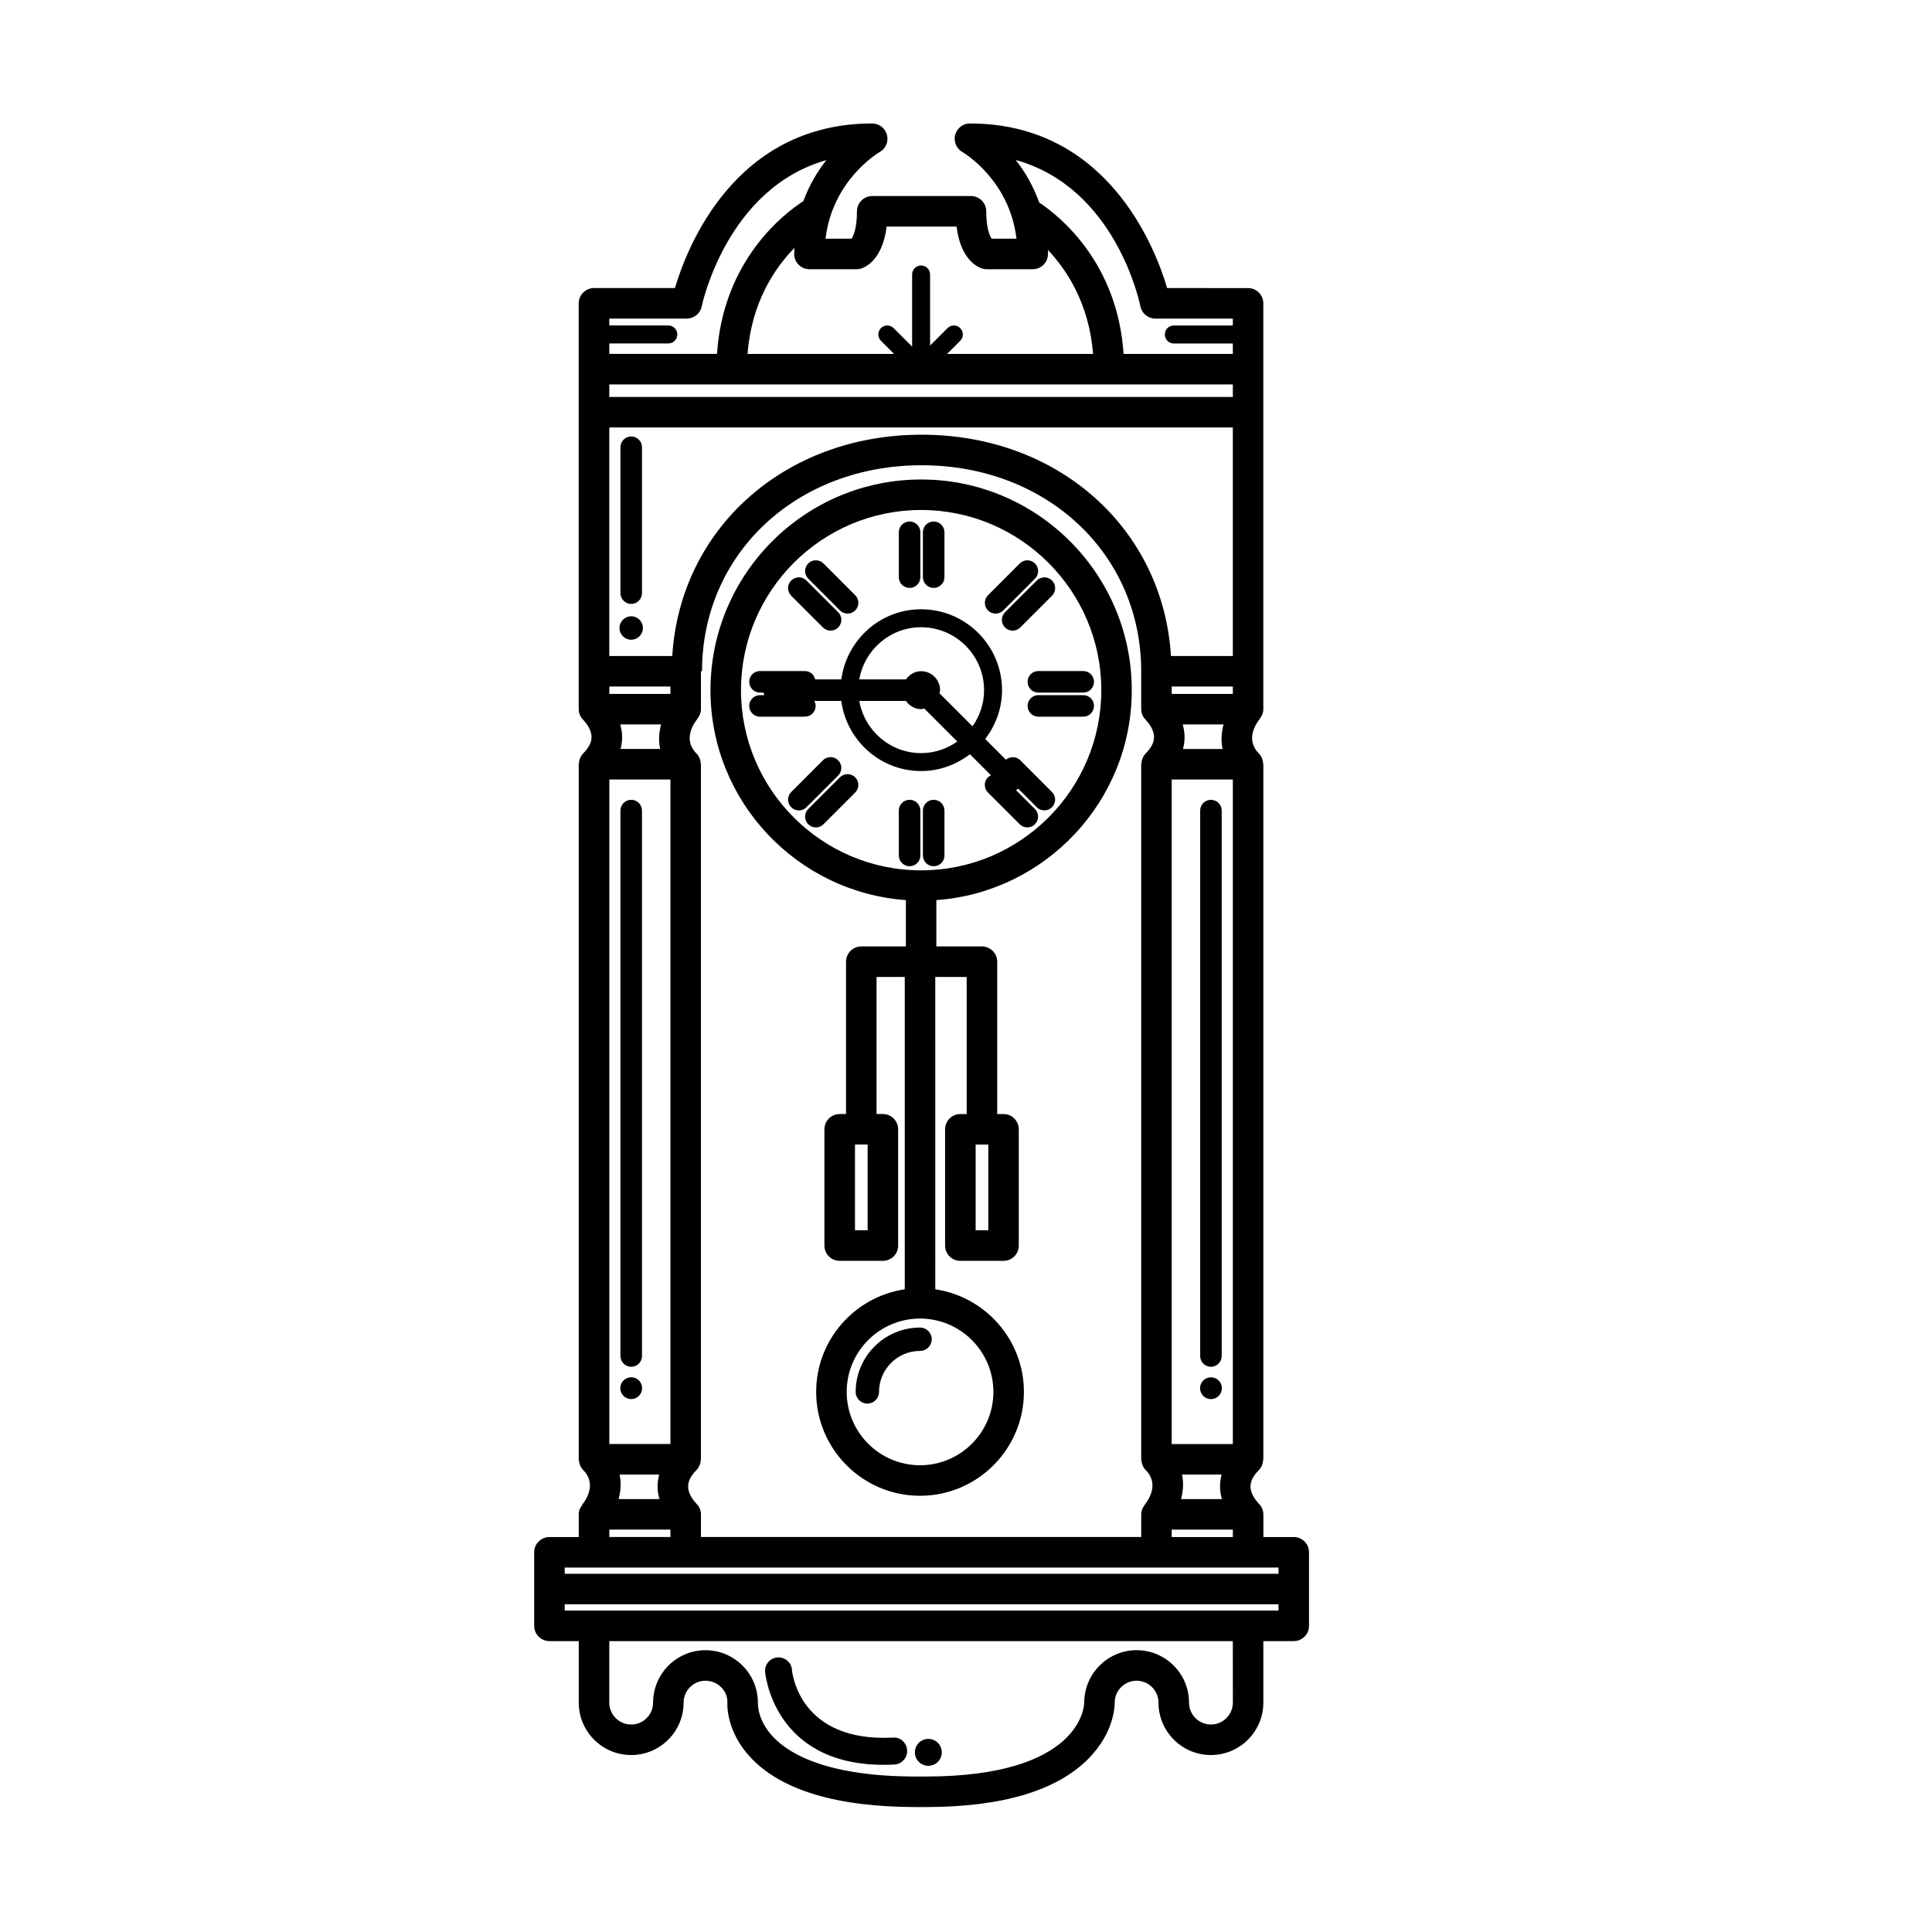
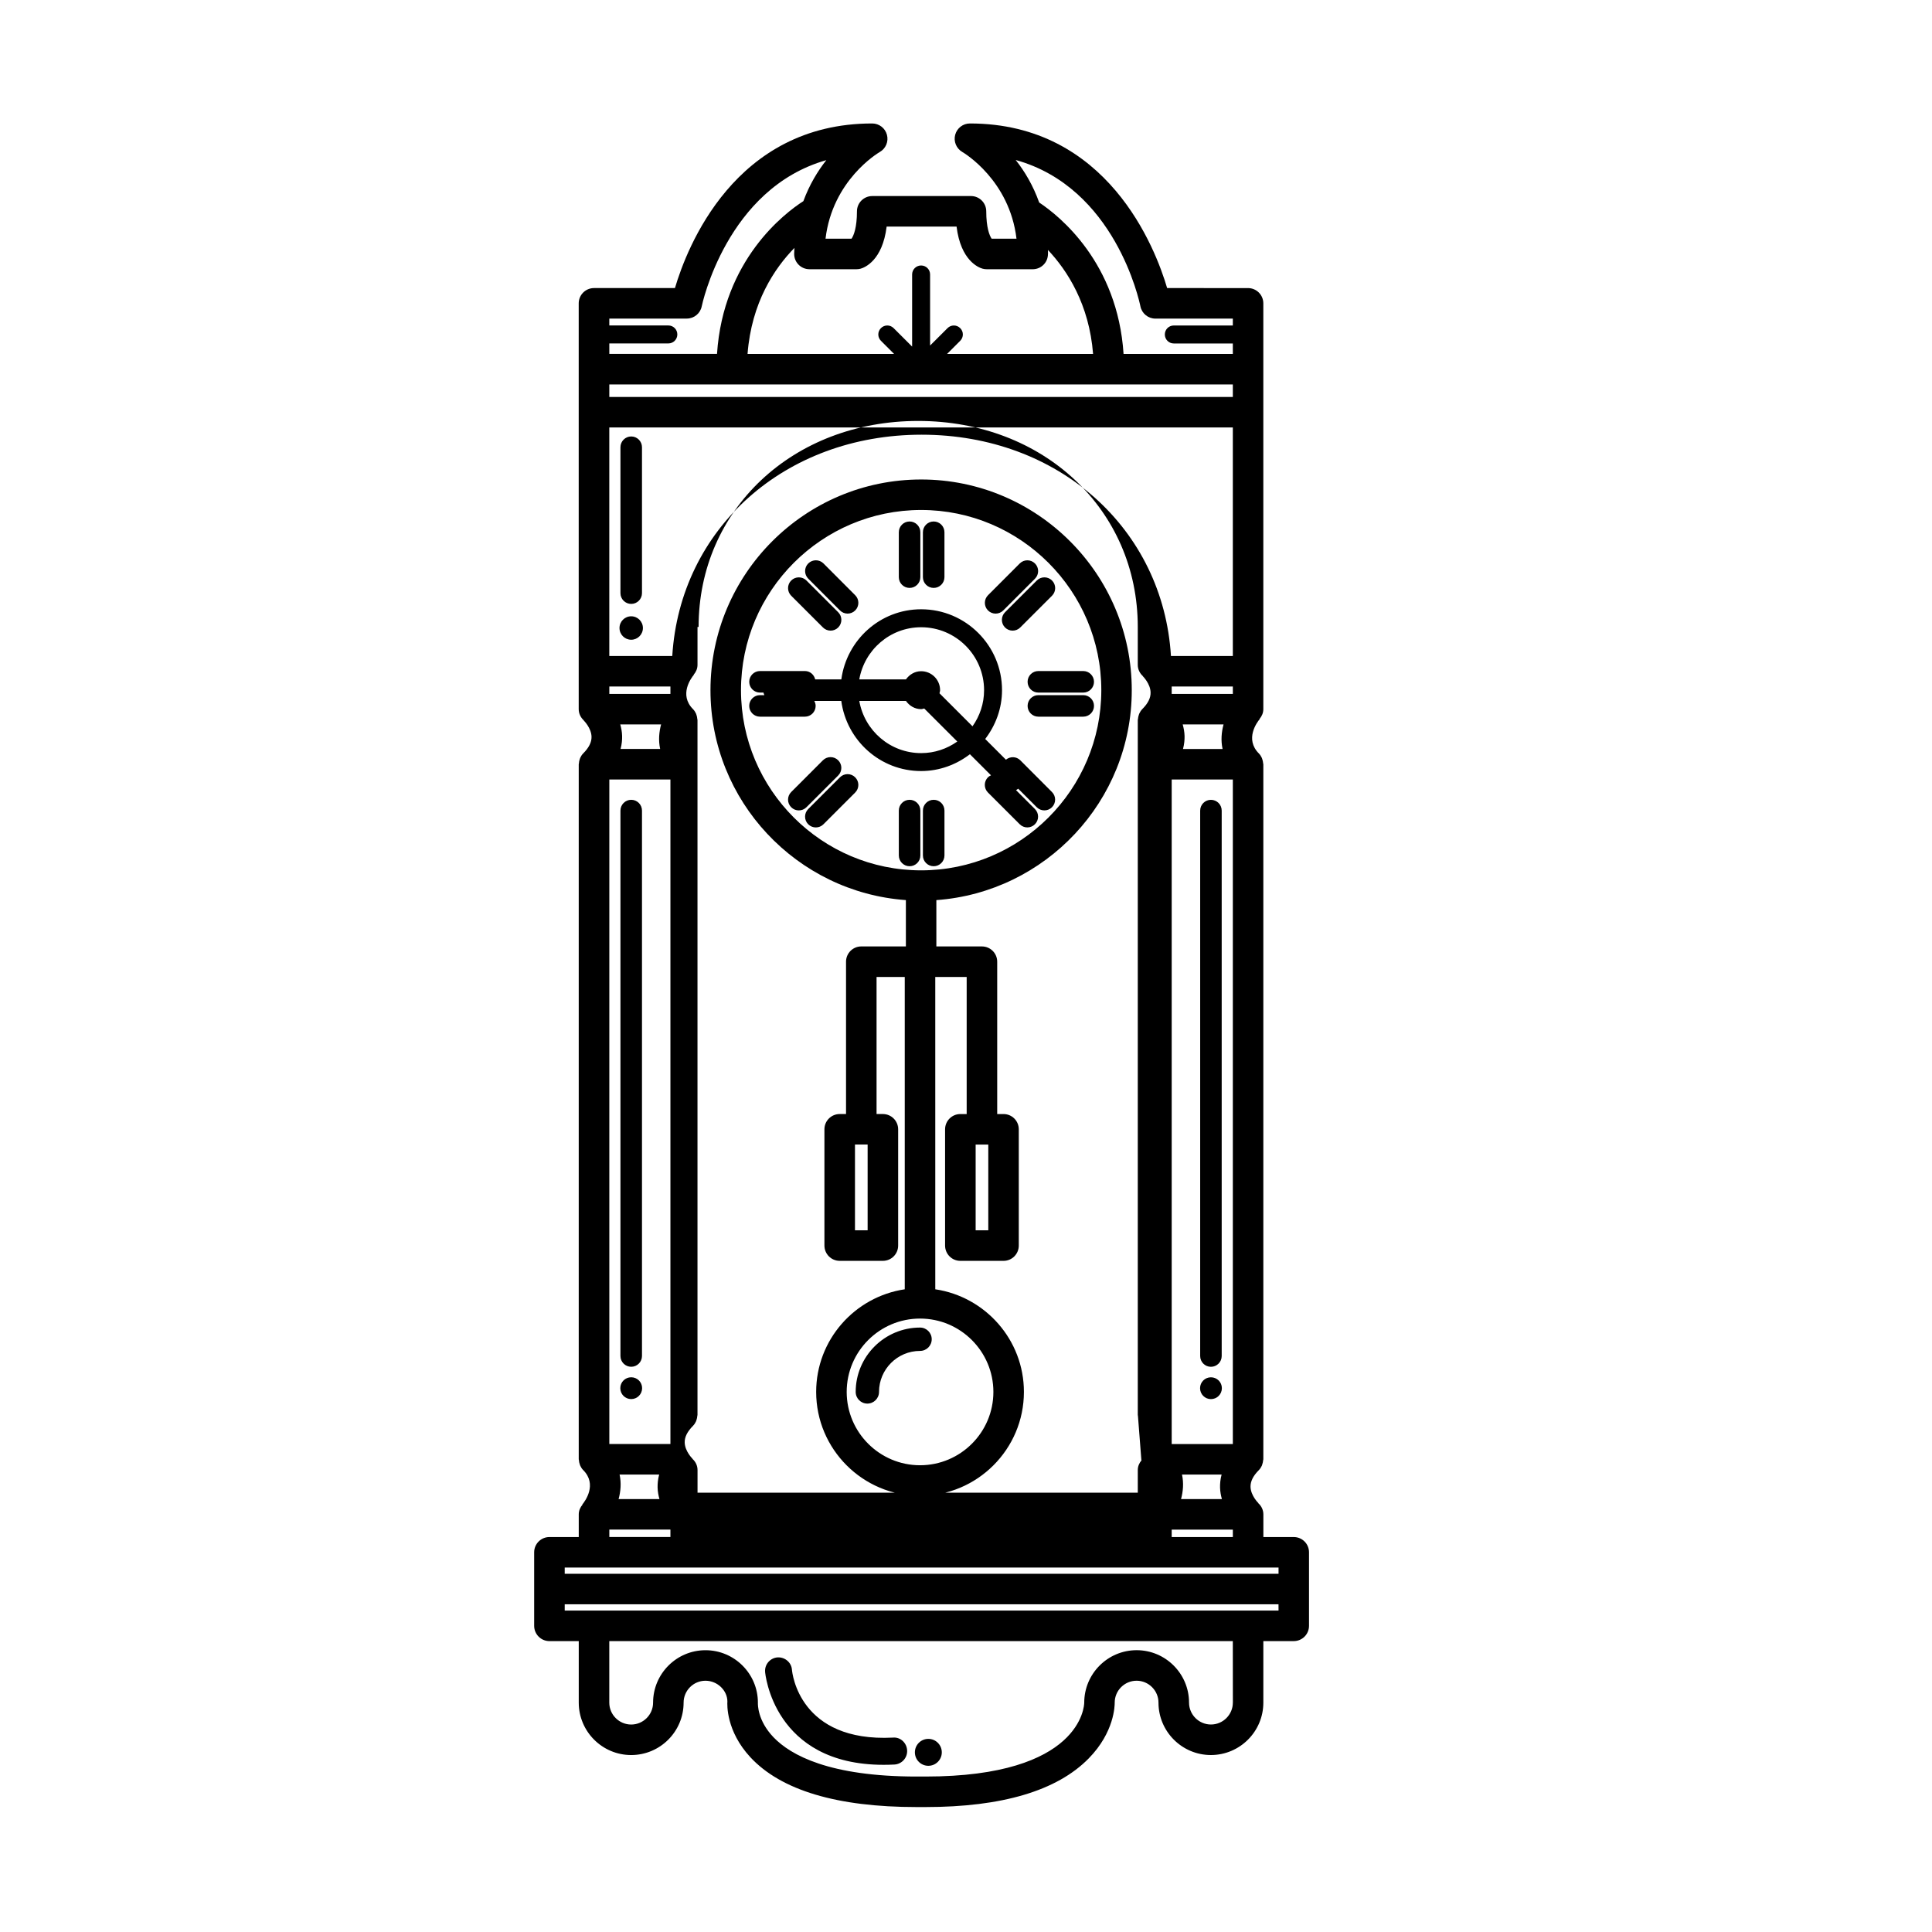
<svg xmlns="http://www.w3.org/2000/svg" fill="#000000" width="800px" height="800px" version="1.1" viewBox="144 144 512 512">
-   <path d="m486.86 551.33h-8.055v-6.012c0-1.184-0.535-2.227-1.352-2.961l0.023-0.035c-0.02-0.012-2.016-1.969-2.074-4.301-0.031-1.449 0.684-2.898 2.211-4.43 0.336-0.344 0.59-0.746 0.789-1.168 0.051-0.117 0.082-0.227 0.109-0.332 0.133-0.367 0.207-0.746 0.238-1.148 0.004-0.074 0.047-0.133 0.047-0.207v-184.2c0-0.082-0.039-0.137-0.047-0.211-0.031-0.395-0.105-0.777-0.238-1.152-0.035-0.105-0.066-0.215-0.105-0.316-0.203-0.43-0.453-0.836-0.789-1.18-3.812-3.82-0.48-8.277 0.23-9.129l-0.047-0.035c0.594-0.707 0.992-1.578 0.992-2.57v-107.55c0-2.231-1.809-4.047-4.051-4.047l-21.438-0.004c-3.129-10.625-15.801-43.621-52.27-43.621-1.828 0-3.422 1.234-3.898 2.996-0.473 1.762 0.297 3.633 1.879 4.555 0.551 0.316 12.523 7.508 14.367 22.984h-6.59c-0.578-0.836-1.426-2.988-1.426-7.254 0-2.231-1.812-4.047-4.051-4.047h-13.082l-4.758 0.004h-8.324c-2.231 0-4.047 1.809-4.047 4.047 0 4.266-0.852 6.418-1.438 7.254h-6.891c1.844-15.492 13.844-22.668 14.379-22.98 1.594-0.91 2.371-2.777 1.898-4.551-0.469-1.773-2.074-3.008-3.91-3.008-36.48 0-49.141 32.996-52.27 43.621h-21.453c-2.231 0-4.051 1.812-4.051 4.047v107.55c0 1.184 0.535 2.227 1.344 2.969l-0.02 0.023c0.02 0.02 2.016 1.977 2.074 4.312 0.035 1.449-0.691 2.902-2.211 4.422-0.344 0.348-0.594 0.75-0.789 1.176-0.051 0.105-0.074 0.223-0.117 0.332-0.133 0.367-0.211 0.742-0.227 1.133-0.004 0.074-0.047 0.137-0.047 0.223v184.2c0 0.082 0.039 0.141 0.047 0.215 0.02 0.395 0.102 0.766 0.227 1.129 0.039 0.109 0.066 0.227 0.121 0.344 0.195 0.422 0.441 0.828 0.785 1.168 3.809 3.82 0.473 8.273-0.23 9.129l0.047 0.035c-0.594 0.699-0.992 1.578-0.992 2.57v6.012h-7.769c-2.231 0-4.047 1.805-4.047 4.039v19.496c0 2.231 1.812 4.047 4.047 4.047h7.769v16.305c0 7.656 6.231 13.887 13.895 13.887 7.664 0 13.891-6.227 13.891-13.887 0-3.199 2.602-5.805 5.793-5.805 3.199 0 5.805 2.609 5.812 5.5-0.059 0.777-0.371 7.812 6.098 14.785 8.133 8.746 22.953 13.191 44.055 13.191h2.328c20.328 0 34.883-4.332 43.277-12.898 6.832-6.961 6.891-14.066 6.883-14.777 0-3.199 2.606-5.805 5.801-5.805 3.195 0 5.801 2.609 5.801 5.805 0 7.656 6.231 13.887 13.891 13.887 7.664 0 13.898-6.227 13.898-13.887v-16.305h8.055c2.238 0 4.047-1.809 4.047-4.047v-19.496c0-2.231-1.805-4.035-4.047-4.035zm-73.691-364.93c26.34 7.297 32.758 37.344 33.055 38.789 0.379 1.883 2.039 3.246 3.965 3.246h20.523v1.824h-15.648c-1.32 0-2.371 1.062-2.371 2.379s1.055 2.383 2.371 2.383h15.648v2.777h-28.957c-1.578-24.156-16.859-36.477-22.359-40.133-1.617-4.535-3.871-8.293-6.227-11.266zm-42.184 28.949c0.379 0 0.75-0.051 1.113-0.152 1.043-0.301 5.762-2.141 6.871-11.145h18.531c1.109 9.008 5.828 10.848 6.871 11.145 0.367 0.102 0.734 0.152 1.113 0.152h12.207c1.082 0 2.125-0.434 2.883-1.215 0.746-0.754 1.145-1.773 1.145-2.832h0.016c0-0.02-0.004-0.039-0.004-0.059 0-0.004 0.004-0.012 0.004-0.016l-0.02-0.988c5.129 5.441 10.934 14.41 11.961 27.555h-38.688l3.477-3.477c0.934-0.934 0.934-2.434 0-3.359-0.934-0.934-2.434-0.934-3.359 0l-4.621 4.613v-18.836c0-1.316-1.062-2.379-2.379-2.379-1.316 0-2.383 1.062-2.383 2.379v19.113l-4.902-4.891c-0.926-0.934-2.43-0.934-3.359 0-0.934 0.926-0.934 2.43 0 3.359l3.477 3.477h-38.828c1.043-13.66 7.184-22.738 12.426-28.094-0.02 0.539-0.074 1.047-0.074 1.602 0 2.231 1.809 4.047 4.047 4.047zm-65.512 19.664h15.648c1.316 0 2.379-1.062 2.379-2.383 0-1.316-1.062-2.379-2.379-2.379h-15.648v-1.824h20.531c1.93 0 3.586-1.359 3.965-3.25 0.07-0.359 6.559-31.234 33.016-38.738-2.281 2.891-4.484 6.508-6.082 10.863-5.004 3.211-21.246 15.562-22.887 40.484h-28.539zm0 10.871h165.24v3.309l-165.24 0.004zm0 11.398h165.24v60.562h-16.398c-2.074-33.691-29.746-58.645-66.078-58.645-36.336 0-64.004 24.953-66.078 58.645h-16.688v-60.562zm151.77 277.49h10.496c-0.344 1.289-0.434 2.453-0.414 3.438 0.031 1.109 0.227 2.109 0.492 3.066h-10.828c0.543-2.008 0.746-4.231 0.254-6.504zm13.473 14.59v1.965h-16.203v-1.965zm-16.203-22.676v-176.11h16.203v176.11zm13.484-184.2h-10.488c0.344-1.289 0.434-2.453 0.414-3.438-0.031-1.102-0.23-2.109-0.492-3.066h10.82c-0.535 2.016-0.75 4.231-0.254 6.504zm-13.484-14.59v-1.961h16.203v1.961zm-8.035 203.07c0.031 0.371 0.105 0.734 0.223 1.082 0.051 0.121 0.086 0.246 0.137 0.371 0.191 0.422 0.441 0.82 0.777 1.16 3.82 3.82 0.484 8.273-0.227 9.129l0.039 0.035c-0.594 0.699-0.992 1.578-0.992 2.57v6.012h-116.67v-6.012c0-1.184-0.535-2.227-1.352-2.961l0.023-0.035c-0.02-0.012-2.016-1.969-2.074-4.301-0.035-1.449 0.691-2.891 2.211-4.422 0.004-0.004 0.004-0.016 0.012-0.02 0.332-0.332 0.578-0.73 0.77-1.148 0.055-0.125 0.09-0.25 0.133-0.379 0.121-0.344 0.191-0.699 0.215-1.066 0.004-0.09 0.051-0.16 0.051-0.25v-184.2c0-0.09-0.047-0.168-0.051-0.25-0.023-0.367-0.098-0.719-0.215-1.066-0.047-0.125-0.074-0.258-0.133-0.379-0.195-0.418-0.441-0.82-0.781-1.16-3.812-3.82-0.48-8.277 0.23-9.129l-0.039-0.031c0.594-0.707 0.992-1.582 0.992-2.574v-10.051h0.289c0-31.121 25.016-54.594 58.191-54.594 33.176 0 58.195 23.473 58.195 54.594v10.051c0 1.184 0.535 2.227 1.352 2.969l-0.02 0.023c0.016 0.02 2.012 1.977 2.066 4.312 0.035 1.449-0.684 2.902-2.207 4.422-0.004 0.004-0.012 0.016-0.02 0.023-0.324 0.336-0.57 0.73-0.762 1.137-0.055 0.121-0.09 0.246-0.137 0.379-0.117 0.352-0.191 0.707-0.223 1.078-0.004 0.086-0.047 0.156-0.047 0.242v184.2c0 0.082 0.039 0.152 0.043 0.238zm-141-205.03h16.191v1.961h-16.191zm13.469 16.543h-10.488c0.344-1.289 0.434-2.453 0.406-3.438-0.023-1.102-0.223-2.109-0.488-3.066h10.82c-0.535 2.016-0.742 4.231-0.25 6.504zm-13.469 8.09h16.191v176.11h-16.191zm2.719 184.2h10.488c-0.344 1.289-0.434 2.453-0.414 3.438 0.023 1.109 0.227 2.109 0.492 3.066h-10.828c0.547-2.008 0.754-4.231 0.262-6.504zm-2.719 14.59h16.191v1.965h-16.191zm165.24 45.852c0 3.195-2.606 5.801-5.805 5.801-3.199 0-5.805-2.609-5.805-5.801 0-7.664-6.227-13.895-13.887-13.895-7.656 0-13.887 6.231-13.887 13.91-0.012 0.797-0.727 19.574-42.078 19.574h-2.328c-23.094 0-33.367-5.652-37.918-10.387-4.297-4.473-4.172-8.785-4.156-9.195 0-7.664-6.231-13.895-13.891-13.895-7.656 0-13.887 6.231-13.887 13.895 0 3.195-2.606 5.801-5.801 5.801-3.199 0-5.805-2.609-5.805-5.801v-16.305h165.24l0.016 16.297zm12.109-24.398h-189.17v-1.656h189.16zm0-9.742h-189.17v-1.656h189.17zm-94.711-290c-30.789 0-55.832 25.043-55.832 55.836 0 29.426 22.887 53.543 51.785 55.629v12.277h-11.812c-2.238 0-4.047 1.812-4.047 4.047v40.371h-1.676c-2.238 0-4.051 1.809-4.051 4.047v30.805c0 2.242 1.812 4.055 4.051 4.055h11.441c2.231 0 4.047-1.809 4.047-4.055v-30.805c0-2.231-1.812-4.047-4.047-4.047h-1.676v-36.324h7.473v82.77c-13.262 1.977-23.477 13.395-23.477 27.195 0 15.176 12.348 27.527 27.523 27.527 15.176 0 27.531-12.352 27.531-27.527 0-13.801-10.227-25.227-23.488-27.195l-0.004-82.766h8.324v36.324h-1.676c-2.231 0-4.047 1.809-4.047 4.047v30.805c0 2.242 1.812 4.055 4.047 4.055h11.438c2.238 0 4.047-1.809 4.047-4.055v-30.805c0-2.231-1.805-4.047-4.047-4.047h-1.672v-40.371c0-2.231-1.809-4.047-4.047-4.047h-12.078v-12.277c28.898-2.086 51.785-26.207 51.785-55.629 0.016-30.793-25.031-55.84-55.816-55.84zm-14.184 198.97h-3.352v-22.727h3.352zm28.625-22.723h3.352v22.727h-3.352zm4.703 65.555c0 10.715-8.715 19.434-19.438 19.434-10.715 0-19.438-8.715-19.438-19.434 0-10.723 8.715-19.438 19.438-19.438 10.719 0 19.438 8.719 19.438 19.438zm-19.145-138.22c-26.328 0-47.742-21.418-47.742-47.75 0-26.328 21.41-47.75 47.742-47.75 26.324 0 47.746 21.422 47.746 47.75-0.004 26.332-21.426 47.75-47.746 47.75zm-79.688 128.7v-144.54c0-1.578 1.281-2.856 2.856-2.856 1.57 0 2.852 1.273 2.852 2.856v144.54c0 1.578-1.281 2.856-2.852 2.856-1.578 0.004-2.856-1.277-2.856-2.852zm5.742 8.523c0 1.602-1.289 2.898-2.891 2.898-1.602 0-2.891-1.293-2.891-2.898 0-1.594 1.289-2.883 2.891-2.883 1.602 0 2.891 1.289 2.891 2.883zm-5.742-210.69v-38.664c0-1.578 1.281-2.856 2.856-2.856 1.57 0 2.852 1.281 2.852 2.856v38.664c0 1.578-1.281 2.856-2.852 2.856-1.578 0.004-2.856-1.273-2.856-2.856zm5.953 9.242c0 1.715-1.387 3.109-3.102 3.109-1.719 0-3.102-1.391-3.102-3.109s1.387-3.102 3.102-3.102c1.715 0 3.102 1.383 3.102 3.102zm67.816-13.48v-11.898c0-1.57 1.273-2.852 2.852-2.852 1.582 0 2.856 1.281 2.856 2.852v11.898c0 1.578-1.273 2.856-2.856 2.856-1.574 0-2.852-1.277-2.852-2.856zm6.383 0v-11.898c0-1.57 1.273-2.852 2.856-2.852s2.856 1.281 2.856 2.852v11.898c0 1.578-1.281 2.856-2.856 2.856s-2.856-1.277-2.856-2.856zm-0.672 61.863v11.895c0 1.578-1.273 2.852-2.856 2.852-1.57 0-2.852-1.273-2.852-2.852v-11.895c0-1.578 1.273-2.856 2.852-2.856 1.578-0.004 2.856 1.277 2.856 2.856zm6.387 0v11.895c0 1.578-1.281 2.852-2.856 2.852-1.578 0-2.856-1.273-2.856-2.852v-11.895c0-1.578 1.273-2.856 2.856-2.856 1.582-0.004 2.856 1.277 2.856 2.856zm24.879-36.98h11.898c1.57 0 2.852 1.281 2.852 2.856 0 1.578-1.281 2.856-2.852 2.856h-11.898c-1.57 0-2.848-1.273-2.848-2.856-0.004-1.574 1.27-2.856 2.848-2.856zm14.75 9.238c0 1.578-1.281 2.856-2.852 2.856h-11.898c-1.57 0-2.848-1.273-2.848-2.856 0-1.578 1.273-2.852 2.848-2.852h11.898c1.578-0.004 2.852 1.277 2.852 2.852zm-19.535 14.41c-1.055-1.047-2.684-1.066-3.809-0.152l-5.488-5.488c2.754-3.606 4.457-8.062 4.457-12.938 0-11.82-9.617-21.438-21.438-21.438-10.844 0-19.734 8.121-21.148 18.582h-6.926c-0.297-1.258-1.375-2.215-2.727-2.215h-11.898c-1.578 0-2.856 1.281-2.856 2.856 0 1.578 1.281 2.856 2.856 2.856h0.926c0.055 0.238 0.121 0.465 0.23 0.676h-1.16c-1.578 0-2.856 1.273-2.856 2.852 0 1.578 1.281 2.856 2.856 2.856h11.898c1.57 0 2.852-1.273 2.852-2.856 0-0.48-0.145-0.91-0.359-1.316h7.152c1.41 10.465 10.309 18.582 21.148 18.582 4.883 0 9.336-1.703 12.941-4.457l5.586 5.582c-0.293 0.137-0.562 0.293-0.805 0.527-1.113 1.117-1.113 2.922 0 4.035l8.418 8.41c0.555 0.559 1.285 0.84 2.016 0.84 0.73 0 1.457-0.281 2.012-0.84 1.117-1.113 1.117-2.922 0-4.035l-5.008-5.008c0.207-0.102 0.395-0.23 0.574-0.383l4.918 4.918c0.559 0.559 1.289 0.836 2.016 0.836 0.727 0 1.457-0.277 2.016-0.836 1.117-1.113 1.117-2.922 0-4.035zm-26.273-1.898c-8.219 0-15.023-5.984-16.391-13.824h12.363c0.91 1.281 2.336 2.172 4.027 2.172 0.293 0 0.543-0.121 0.82-0.168l8.758 8.75c-2.719 1.922-6.008 3.07-9.578 3.07zm13.609-7.106-8.75-8.75c0.047-0.281 0.16-0.527 0.16-0.82 0-2.777-2.246-5.027-5.023-5.027-1.688 0-3.113 0.891-4.027 2.172h-12.363c1.367-7.836 8.172-13.824 16.391-13.824 9.199 0 16.68 7.481 16.68 16.68 0.004 3.566-1.145 6.856-3.066 9.57zm-43.527-39.121c-1.113-1.113-1.113-2.922 0-4.035 1.125-1.117 2.926-1.113 4.039 0l8.402 8.418c1.117 1.113 1.117 2.922 0 4.035-0.555 0.559-1.285 0.836-2.016 0.836s-1.461-0.277-2.016-0.836zm-4.519 4.519c-1.113-1.113-1.113-2.922 0-4.035 1.117-1.109 2.926-1.113 4.039 0l8.414 8.41c1.117 1.117 1.117 2.922 0 4.039-0.555 0.555-1.285 0.836-2.016 0.836s-1.461-0.281-2.019-0.836zm16.957 48.121c1.117 1.117 1.117 2.922 0 4.035l-8.41 8.41c-0.559 0.559-1.289 0.84-2.019 0.84-0.73 0-1.461-0.281-2.016-0.84-1.117-1.113-1.117-2.922 0-4.035l8.41-8.41c1.113-1.121 2.922-1.121 4.035 0zm-12.922 7.934c-0.559 0.559-1.289 0.836-2.016 0.836-0.734 0-1.465-0.277-2.019-0.836-1.117-1.113-1.117-2.922 0-4.035l8.41-8.414c1.117-1.113 2.922-1.113 4.039 0 1.117 1.117 1.117 2.922 0 4.039zm65.086-60.09c1.113 1.113 1.113 2.926-0.004 4.035l-8.418 8.414c-0.555 0.555-1.285 0.836-2.016 0.836-0.73 0-1.461-0.281-2.019-0.836-1.109-1.117-1.109-2.922 0.004-4.039l8.418-8.41c1.109-1.117 2.922-1.117 4.035 0zm-16.965 7.938c-1.113-1.117-1.113-2.922 0-4.035l8.41-8.418c1.117-1.117 2.918-1.117 4.035 0 1.117 1.113 1.117 2.922 0.004 4.035l-8.414 8.418c-0.555 0.559-1.289 0.836-2.016 0.836-0.738 0-1.457-0.277-2.019-0.836zm-18.012 190.04c1.707 0 3.094 1.379 3.094 3.094 0 1.707-1.379 3.094-3.094 3.094-5.996 0-10.871 4.875-10.871 10.867 0 1.707-1.387 3.094-3.094 3.094-1.707 0-3.09-1.387-3.09-3.094 0-9.406 7.648-17.055 17.055-17.055zm-41.062 91.227c-0.141-1.969 1.34-3.672 3.305-3.82 1.941-0.109 3.668 1.328 3.812 3.281 0.07 0.832 1.941 19.25 26.781 17.977 1.977-0.18 3.648 1.414 3.742 3.387 0.105 1.969-1.41 3.648-3.379 3.75-0.984 0.051-1.945 0.074-2.867 0.074-29.277 0-31.379-24.395-31.395-24.648zm39.695 21.344c0-1.977 1.598-3.57 3.566-3.57s3.566 1.598 3.566 3.57c0 1.969-1.598 3.566-3.566 3.566s-3.566-1.594-3.566-3.566zm75.605-105.03v-144.54c0-1.578 1.273-2.856 2.848-2.856 1.582 0 2.856 1.273 2.856 2.856v144.54c0 1.578-1.273 2.856-2.856 2.856-1.57 0.004-2.848-1.277-2.848-2.852zm5.75 8.523c0 1.602-1.293 2.898-2.898 2.898-1.594 0-2.883-1.293-2.883-2.898 0-1.594 1.289-2.883 2.883-2.883 1.605 0 2.898 1.289 2.898 2.883z" />
+   <path d="m486.86 551.33h-8.055v-6.012c0-1.184-0.535-2.227-1.352-2.961l0.023-0.035c-0.02-0.012-2.016-1.969-2.074-4.301-0.031-1.449 0.684-2.898 2.211-4.43 0.336-0.344 0.59-0.746 0.789-1.168 0.051-0.117 0.082-0.227 0.109-0.332 0.133-0.367 0.207-0.746 0.238-1.148 0.004-0.074 0.047-0.133 0.047-0.207v-184.2c0-0.082-0.039-0.137-0.047-0.211-0.031-0.395-0.105-0.777-0.238-1.152-0.035-0.105-0.066-0.215-0.105-0.316-0.203-0.43-0.453-0.836-0.789-1.18-3.812-3.82-0.48-8.277 0.23-9.129l-0.047-0.035c0.594-0.707 0.992-1.578 0.992-2.57v-107.55c0-2.231-1.809-4.047-4.051-4.047l-21.438-0.004c-3.129-10.625-15.801-43.621-52.27-43.621-1.828 0-3.422 1.234-3.898 2.996-0.473 1.762 0.297 3.633 1.879 4.555 0.551 0.316 12.523 7.508 14.367 22.984h-6.59c-0.578-0.836-1.426-2.988-1.426-7.254 0-2.231-1.812-4.047-4.051-4.047h-13.082l-4.758 0.004h-8.324c-2.231 0-4.047 1.809-4.047 4.047 0 4.266-0.852 6.418-1.438 7.254h-6.891c1.844-15.492 13.844-22.668 14.379-22.98 1.594-0.91 2.371-2.777 1.898-4.551-0.469-1.773-2.074-3.008-3.91-3.008-36.48 0-49.141 32.996-52.27 43.621h-21.453c-2.231 0-4.051 1.812-4.051 4.047v107.55c0 1.184 0.535 2.227 1.344 2.969l-0.02 0.023c0.02 0.02 2.016 1.977 2.074 4.312 0.035 1.449-0.691 2.902-2.211 4.422-0.344 0.348-0.594 0.75-0.789 1.176-0.051 0.105-0.074 0.223-0.117 0.332-0.133 0.367-0.211 0.742-0.227 1.133-0.004 0.074-0.047 0.137-0.047 0.223v184.2c0 0.082 0.039 0.141 0.047 0.215 0.02 0.395 0.102 0.766 0.227 1.129 0.039 0.109 0.066 0.227 0.121 0.344 0.195 0.422 0.441 0.828 0.785 1.168 3.809 3.82 0.473 8.273-0.23 9.129l0.047 0.035c-0.594 0.699-0.992 1.578-0.992 2.57v6.012h-7.769c-2.231 0-4.047 1.805-4.047 4.039v19.496c0 2.231 1.812 4.047 4.047 4.047h7.769v16.305c0 7.656 6.231 13.887 13.895 13.887 7.664 0 13.891-6.227 13.891-13.887 0-3.199 2.602-5.805 5.793-5.805 3.199 0 5.805 2.609 5.812 5.5-0.059 0.777-0.371 7.812 6.098 14.785 8.133 8.746 22.953 13.191 44.055 13.191h2.328c20.328 0 34.883-4.332 43.277-12.898 6.832-6.961 6.891-14.066 6.883-14.777 0-3.199 2.606-5.805 5.801-5.805 3.195 0 5.801 2.609 5.801 5.805 0 7.656 6.231 13.887 13.891 13.887 7.664 0 13.898-6.227 13.898-13.887v-16.305h8.055c2.238 0 4.047-1.809 4.047-4.047v-19.496c0-2.231-1.805-4.035-4.047-4.035zm-73.691-364.93c26.34 7.297 32.758 37.344 33.055 38.789 0.379 1.883 2.039 3.246 3.965 3.246h20.523v1.824h-15.648c-1.32 0-2.371 1.062-2.371 2.379s1.055 2.383 2.371 2.383h15.648v2.777h-28.957c-1.578-24.156-16.859-36.477-22.359-40.133-1.617-4.535-3.871-8.293-6.227-11.266zm-42.184 28.949c0.379 0 0.75-0.051 1.113-0.152 1.043-0.301 5.762-2.141 6.871-11.145h18.531c1.109 9.008 5.828 10.848 6.871 11.145 0.367 0.102 0.734 0.152 1.113 0.152h12.207c1.082 0 2.125-0.434 2.883-1.215 0.746-0.754 1.145-1.773 1.145-2.832h0.016c0-0.02-0.004-0.039-0.004-0.059 0-0.004 0.004-0.012 0.004-0.016l-0.02-0.988c5.129 5.441 10.934 14.41 11.961 27.555h-38.688l3.477-3.477c0.934-0.934 0.934-2.434 0-3.359-0.934-0.934-2.434-0.934-3.359 0l-4.621 4.613v-18.836c0-1.316-1.062-2.379-2.379-2.379-1.316 0-2.383 1.062-2.383 2.379v19.113l-4.902-4.891c-0.926-0.934-2.43-0.934-3.359 0-0.934 0.926-0.934 2.43 0 3.359l3.477 3.477h-38.828c1.043-13.66 7.184-22.738 12.426-28.094-0.02 0.539-0.074 1.047-0.074 1.602 0 2.231 1.809 4.047 4.047 4.047zm-65.512 19.664h15.648c1.316 0 2.379-1.062 2.379-2.383 0-1.316-1.062-2.379-2.379-2.379h-15.648v-1.824h20.531c1.93 0 3.586-1.359 3.965-3.25 0.07-0.359 6.559-31.234 33.016-38.738-2.281 2.891-4.484 6.508-6.082 10.863-5.004 3.211-21.246 15.562-22.887 40.484h-28.539zm0 10.871h165.24v3.309l-165.24 0.004zm0 11.398h165.24v60.562h-16.398c-2.074-33.691-29.746-58.645-66.078-58.645-36.336 0-64.004 24.953-66.078 58.645h-16.688v-60.562zm151.77 277.49h10.496c-0.344 1.289-0.434 2.453-0.414 3.438 0.031 1.109 0.227 2.109 0.492 3.066h-10.828c0.543-2.008 0.746-4.231 0.254-6.504zm13.473 14.59v1.965h-16.203v-1.965zm-16.203-22.676v-176.11h16.203v176.11zm13.484-184.2h-10.488c0.344-1.289 0.434-2.453 0.414-3.438-0.031-1.102-0.23-2.109-0.492-3.066h10.82c-0.535 2.016-0.75 4.231-0.254 6.504zm-13.484-14.59v-1.961h16.203v1.961zm-8.035 203.07l0.039 0.035c-0.594 0.699-0.992 1.578-0.992 2.57v6.012h-116.67v-6.012c0-1.184-0.535-2.227-1.352-2.961l0.023-0.035c-0.02-0.012-2.016-1.969-2.074-4.301-0.035-1.449 0.691-2.891 2.211-4.422 0.004-0.004 0.004-0.016 0.012-0.02 0.332-0.332 0.578-0.73 0.77-1.148 0.055-0.125 0.09-0.25 0.133-0.379 0.121-0.344 0.191-0.699 0.215-1.066 0.004-0.09 0.051-0.16 0.051-0.25v-184.2c0-0.09-0.047-0.168-0.051-0.25-0.023-0.367-0.098-0.719-0.215-1.066-0.047-0.125-0.074-0.258-0.133-0.379-0.195-0.418-0.441-0.82-0.781-1.16-3.812-3.82-0.48-8.277 0.23-9.129l-0.039-0.031c0.594-0.707 0.992-1.582 0.992-2.574v-10.051h0.289c0-31.121 25.016-54.594 58.191-54.594 33.176 0 58.195 23.473 58.195 54.594v10.051c0 1.184 0.535 2.227 1.352 2.969l-0.02 0.023c0.016 0.02 2.012 1.977 2.066 4.312 0.035 1.449-0.684 2.902-2.207 4.422-0.004 0.004-0.012 0.016-0.02 0.023-0.324 0.336-0.57 0.73-0.762 1.137-0.055 0.121-0.09 0.246-0.137 0.379-0.117 0.352-0.191 0.707-0.223 1.078-0.004 0.086-0.047 0.156-0.047 0.242v184.2c0 0.082 0.039 0.152 0.043 0.238zm-141-205.03h16.191v1.961h-16.191zm13.469 16.543h-10.488c0.344-1.289 0.434-2.453 0.406-3.438-0.023-1.102-0.223-2.109-0.488-3.066h10.82c-0.535 2.016-0.742 4.231-0.25 6.504zm-13.469 8.09h16.191v176.11h-16.191zm2.719 184.2h10.488c-0.344 1.289-0.434 2.453-0.414 3.438 0.023 1.109 0.227 2.109 0.492 3.066h-10.828c0.547-2.008 0.754-4.231 0.262-6.504zm-2.719 14.59h16.191v1.965h-16.191zm165.24 45.852c0 3.195-2.606 5.801-5.805 5.801-3.199 0-5.805-2.609-5.805-5.801 0-7.664-6.227-13.895-13.887-13.895-7.656 0-13.887 6.231-13.887 13.91-0.012 0.797-0.727 19.574-42.078 19.574h-2.328c-23.094 0-33.367-5.652-37.918-10.387-4.297-4.473-4.172-8.785-4.156-9.195 0-7.664-6.231-13.895-13.891-13.895-7.656 0-13.887 6.231-13.887 13.895 0 3.195-2.606 5.801-5.801 5.801-3.199 0-5.805-2.609-5.805-5.801v-16.305h165.24l0.016 16.297zm12.109-24.398h-189.17v-1.656h189.16zm0-9.742h-189.17v-1.656h189.17zm-94.711-290c-30.789 0-55.832 25.043-55.832 55.836 0 29.426 22.887 53.543 51.785 55.629v12.277h-11.812c-2.238 0-4.047 1.812-4.047 4.047v40.371h-1.676c-2.238 0-4.051 1.809-4.051 4.047v30.805c0 2.242 1.812 4.055 4.051 4.055h11.441c2.231 0 4.047-1.809 4.047-4.055v-30.805c0-2.231-1.812-4.047-4.047-4.047h-1.676v-36.324h7.473v82.77c-13.262 1.977-23.477 13.395-23.477 27.195 0 15.176 12.348 27.527 27.523 27.527 15.176 0 27.531-12.352 27.531-27.527 0-13.801-10.227-25.227-23.488-27.195l-0.004-82.766h8.324v36.324h-1.676c-2.231 0-4.047 1.809-4.047 4.047v30.805c0 2.242 1.812 4.055 4.047 4.055h11.438c2.238 0 4.047-1.809 4.047-4.055v-30.805c0-2.231-1.805-4.047-4.047-4.047h-1.672v-40.371c0-2.231-1.809-4.047-4.047-4.047h-12.078v-12.277c28.898-2.086 51.785-26.207 51.785-55.629 0.016-30.793-25.031-55.84-55.816-55.84zm-14.184 198.97h-3.352v-22.727h3.352zm28.625-22.723h3.352v22.727h-3.352zm4.703 65.555c0 10.715-8.715 19.434-19.438 19.434-10.715 0-19.438-8.715-19.438-19.434 0-10.723 8.715-19.438 19.438-19.438 10.719 0 19.438 8.719 19.438 19.438zm-19.145-138.22c-26.328 0-47.742-21.418-47.742-47.75 0-26.328 21.41-47.75 47.742-47.75 26.324 0 47.746 21.422 47.746 47.75-0.004 26.332-21.426 47.75-47.746 47.75zm-79.688 128.7v-144.54c0-1.578 1.281-2.856 2.856-2.856 1.57 0 2.852 1.273 2.852 2.856v144.54c0 1.578-1.281 2.856-2.852 2.856-1.578 0.004-2.856-1.277-2.856-2.852zm5.742 8.523c0 1.602-1.289 2.898-2.891 2.898-1.602 0-2.891-1.293-2.891-2.898 0-1.594 1.289-2.883 2.891-2.883 1.602 0 2.891 1.289 2.891 2.883zm-5.742-210.69v-38.664c0-1.578 1.281-2.856 2.856-2.856 1.57 0 2.852 1.281 2.852 2.856v38.664c0 1.578-1.281 2.856-2.852 2.856-1.578 0.004-2.856-1.273-2.856-2.856zm5.953 9.242c0 1.715-1.387 3.109-3.102 3.109-1.719 0-3.102-1.391-3.102-3.109s1.387-3.102 3.102-3.102c1.715 0 3.102 1.383 3.102 3.102zm67.816-13.48v-11.898c0-1.57 1.273-2.852 2.852-2.852 1.582 0 2.856 1.281 2.856 2.852v11.898c0 1.578-1.273 2.856-2.856 2.856-1.574 0-2.852-1.277-2.852-2.856zm6.383 0v-11.898c0-1.57 1.273-2.852 2.856-2.852s2.856 1.281 2.856 2.852v11.898c0 1.578-1.281 2.856-2.856 2.856s-2.856-1.277-2.856-2.856zm-0.672 61.863v11.895c0 1.578-1.273 2.852-2.856 2.852-1.57 0-2.852-1.273-2.852-2.852v-11.895c0-1.578 1.273-2.856 2.852-2.856 1.578-0.004 2.856 1.277 2.856 2.856zm6.387 0v11.895c0 1.578-1.281 2.852-2.856 2.852-1.578 0-2.856-1.273-2.856-2.852v-11.895c0-1.578 1.273-2.856 2.856-2.856 1.582-0.004 2.856 1.277 2.856 2.856zm24.879-36.98h11.898c1.57 0 2.852 1.281 2.852 2.856 0 1.578-1.281 2.856-2.852 2.856h-11.898c-1.57 0-2.848-1.273-2.848-2.856-0.004-1.574 1.27-2.856 2.848-2.856zm14.75 9.238c0 1.578-1.281 2.856-2.852 2.856h-11.898c-1.57 0-2.848-1.273-2.848-2.856 0-1.578 1.273-2.852 2.848-2.852h11.898c1.578-0.004 2.852 1.277 2.852 2.852zm-19.535 14.41c-1.055-1.047-2.684-1.066-3.809-0.152l-5.488-5.488c2.754-3.606 4.457-8.062 4.457-12.938 0-11.82-9.617-21.438-21.438-21.438-10.844 0-19.734 8.121-21.148 18.582h-6.926c-0.297-1.258-1.375-2.215-2.727-2.215h-11.898c-1.578 0-2.856 1.281-2.856 2.856 0 1.578 1.281 2.856 2.856 2.856h0.926c0.055 0.238 0.121 0.465 0.23 0.676h-1.16c-1.578 0-2.856 1.273-2.856 2.852 0 1.578 1.281 2.856 2.856 2.856h11.898c1.57 0 2.852-1.273 2.852-2.856 0-0.48-0.145-0.91-0.359-1.316h7.152c1.41 10.465 10.309 18.582 21.148 18.582 4.883 0 9.336-1.703 12.941-4.457l5.586 5.582c-0.293 0.137-0.562 0.293-0.805 0.527-1.113 1.117-1.113 2.922 0 4.035l8.418 8.41c0.555 0.559 1.285 0.84 2.016 0.84 0.73 0 1.457-0.281 2.012-0.84 1.117-1.113 1.117-2.922 0-4.035l-5.008-5.008c0.207-0.102 0.395-0.23 0.574-0.383l4.918 4.918c0.559 0.559 1.289 0.836 2.016 0.836 0.727 0 1.457-0.277 2.016-0.836 1.117-1.113 1.117-2.922 0-4.035zm-26.273-1.898c-8.219 0-15.023-5.984-16.391-13.824h12.363c0.91 1.281 2.336 2.172 4.027 2.172 0.293 0 0.543-0.121 0.82-0.168l8.758 8.75c-2.719 1.922-6.008 3.07-9.578 3.07zm13.609-7.106-8.75-8.75c0.047-0.281 0.16-0.527 0.16-0.82 0-2.777-2.246-5.027-5.023-5.027-1.688 0-3.113 0.891-4.027 2.172h-12.363c1.367-7.836 8.172-13.824 16.391-13.824 9.199 0 16.68 7.481 16.68 16.68 0.004 3.566-1.145 6.856-3.066 9.57zm-43.527-39.121c-1.113-1.113-1.113-2.922 0-4.035 1.125-1.117 2.926-1.113 4.039 0l8.402 8.418c1.117 1.113 1.117 2.922 0 4.035-0.555 0.559-1.285 0.836-2.016 0.836s-1.461-0.277-2.016-0.836zm-4.519 4.519c-1.113-1.113-1.113-2.922 0-4.035 1.117-1.109 2.926-1.113 4.039 0l8.414 8.41c1.117 1.117 1.117 2.922 0 4.039-0.555 0.555-1.285 0.836-2.016 0.836s-1.461-0.281-2.019-0.836zm16.957 48.121c1.117 1.117 1.117 2.922 0 4.035l-8.41 8.41c-0.559 0.559-1.289 0.84-2.019 0.84-0.73 0-1.461-0.281-2.016-0.84-1.117-1.113-1.117-2.922 0-4.035l8.41-8.41c1.113-1.121 2.922-1.121 4.035 0zm-12.922 7.934c-0.559 0.559-1.289 0.836-2.016 0.836-0.734 0-1.465-0.277-2.019-0.836-1.117-1.113-1.117-2.922 0-4.035l8.41-8.414c1.117-1.113 2.922-1.113 4.039 0 1.117 1.117 1.117 2.922 0 4.039zm65.086-60.09c1.113 1.113 1.113 2.926-0.004 4.035l-8.418 8.414c-0.555 0.555-1.285 0.836-2.016 0.836-0.73 0-1.461-0.281-2.019-0.836-1.109-1.117-1.109-2.922 0.004-4.039l8.418-8.41c1.109-1.117 2.922-1.117 4.035 0zm-16.965 7.938c-1.113-1.117-1.113-2.922 0-4.035l8.41-8.418c1.117-1.117 2.918-1.117 4.035 0 1.117 1.113 1.117 2.922 0.004 4.035l-8.414 8.418c-0.555 0.559-1.289 0.836-2.016 0.836-0.738 0-1.457-0.277-2.019-0.836zm-18.012 190.04c1.707 0 3.094 1.379 3.094 3.094 0 1.707-1.379 3.094-3.094 3.094-5.996 0-10.871 4.875-10.871 10.867 0 1.707-1.387 3.094-3.094 3.094-1.707 0-3.09-1.387-3.09-3.094 0-9.406 7.648-17.055 17.055-17.055zm-41.062 91.227c-0.141-1.969 1.34-3.672 3.305-3.82 1.941-0.109 3.668 1.328 3.812 3.281 0.07 0.832 1.941 19.25 26.781 17.977 1.977-0.18 3.648 1.414 3.742 3.387 0.105 1.969-1.41 3.648-3.379 3.75-0.984 0.051-1.945 0.074-2.867 0.074-29.277 0-31.379-24.395-31.395-24.648zm39.695 21.344c0-1.977 1.598-3.57 3.566-3.57s3.566 1.598 3.566 3.57c0 1.969-1.598 3.566-3.566 3.566s-3.566-1.594-3.566-3.566zm75.605-105.03v-144.54c0-1.578 1.273-2.856 2.848-2.856 1.582 0 2.856 1.273 2.856 2.856v144.54c0 1.578-1.273 2.856-2.856 2.856-1.57 0.004-2.848-1.277-2.848-2.852zm5.75 8.523c0 1.602-1.293 2.898-2.898 2.898-1.594 0-2.883-1.293-2.883-2.898 0-1.594 1.289-2.883 2.883-2.883 1.605 0 2.898 1.289 2.898 2.883z" />
</svg>